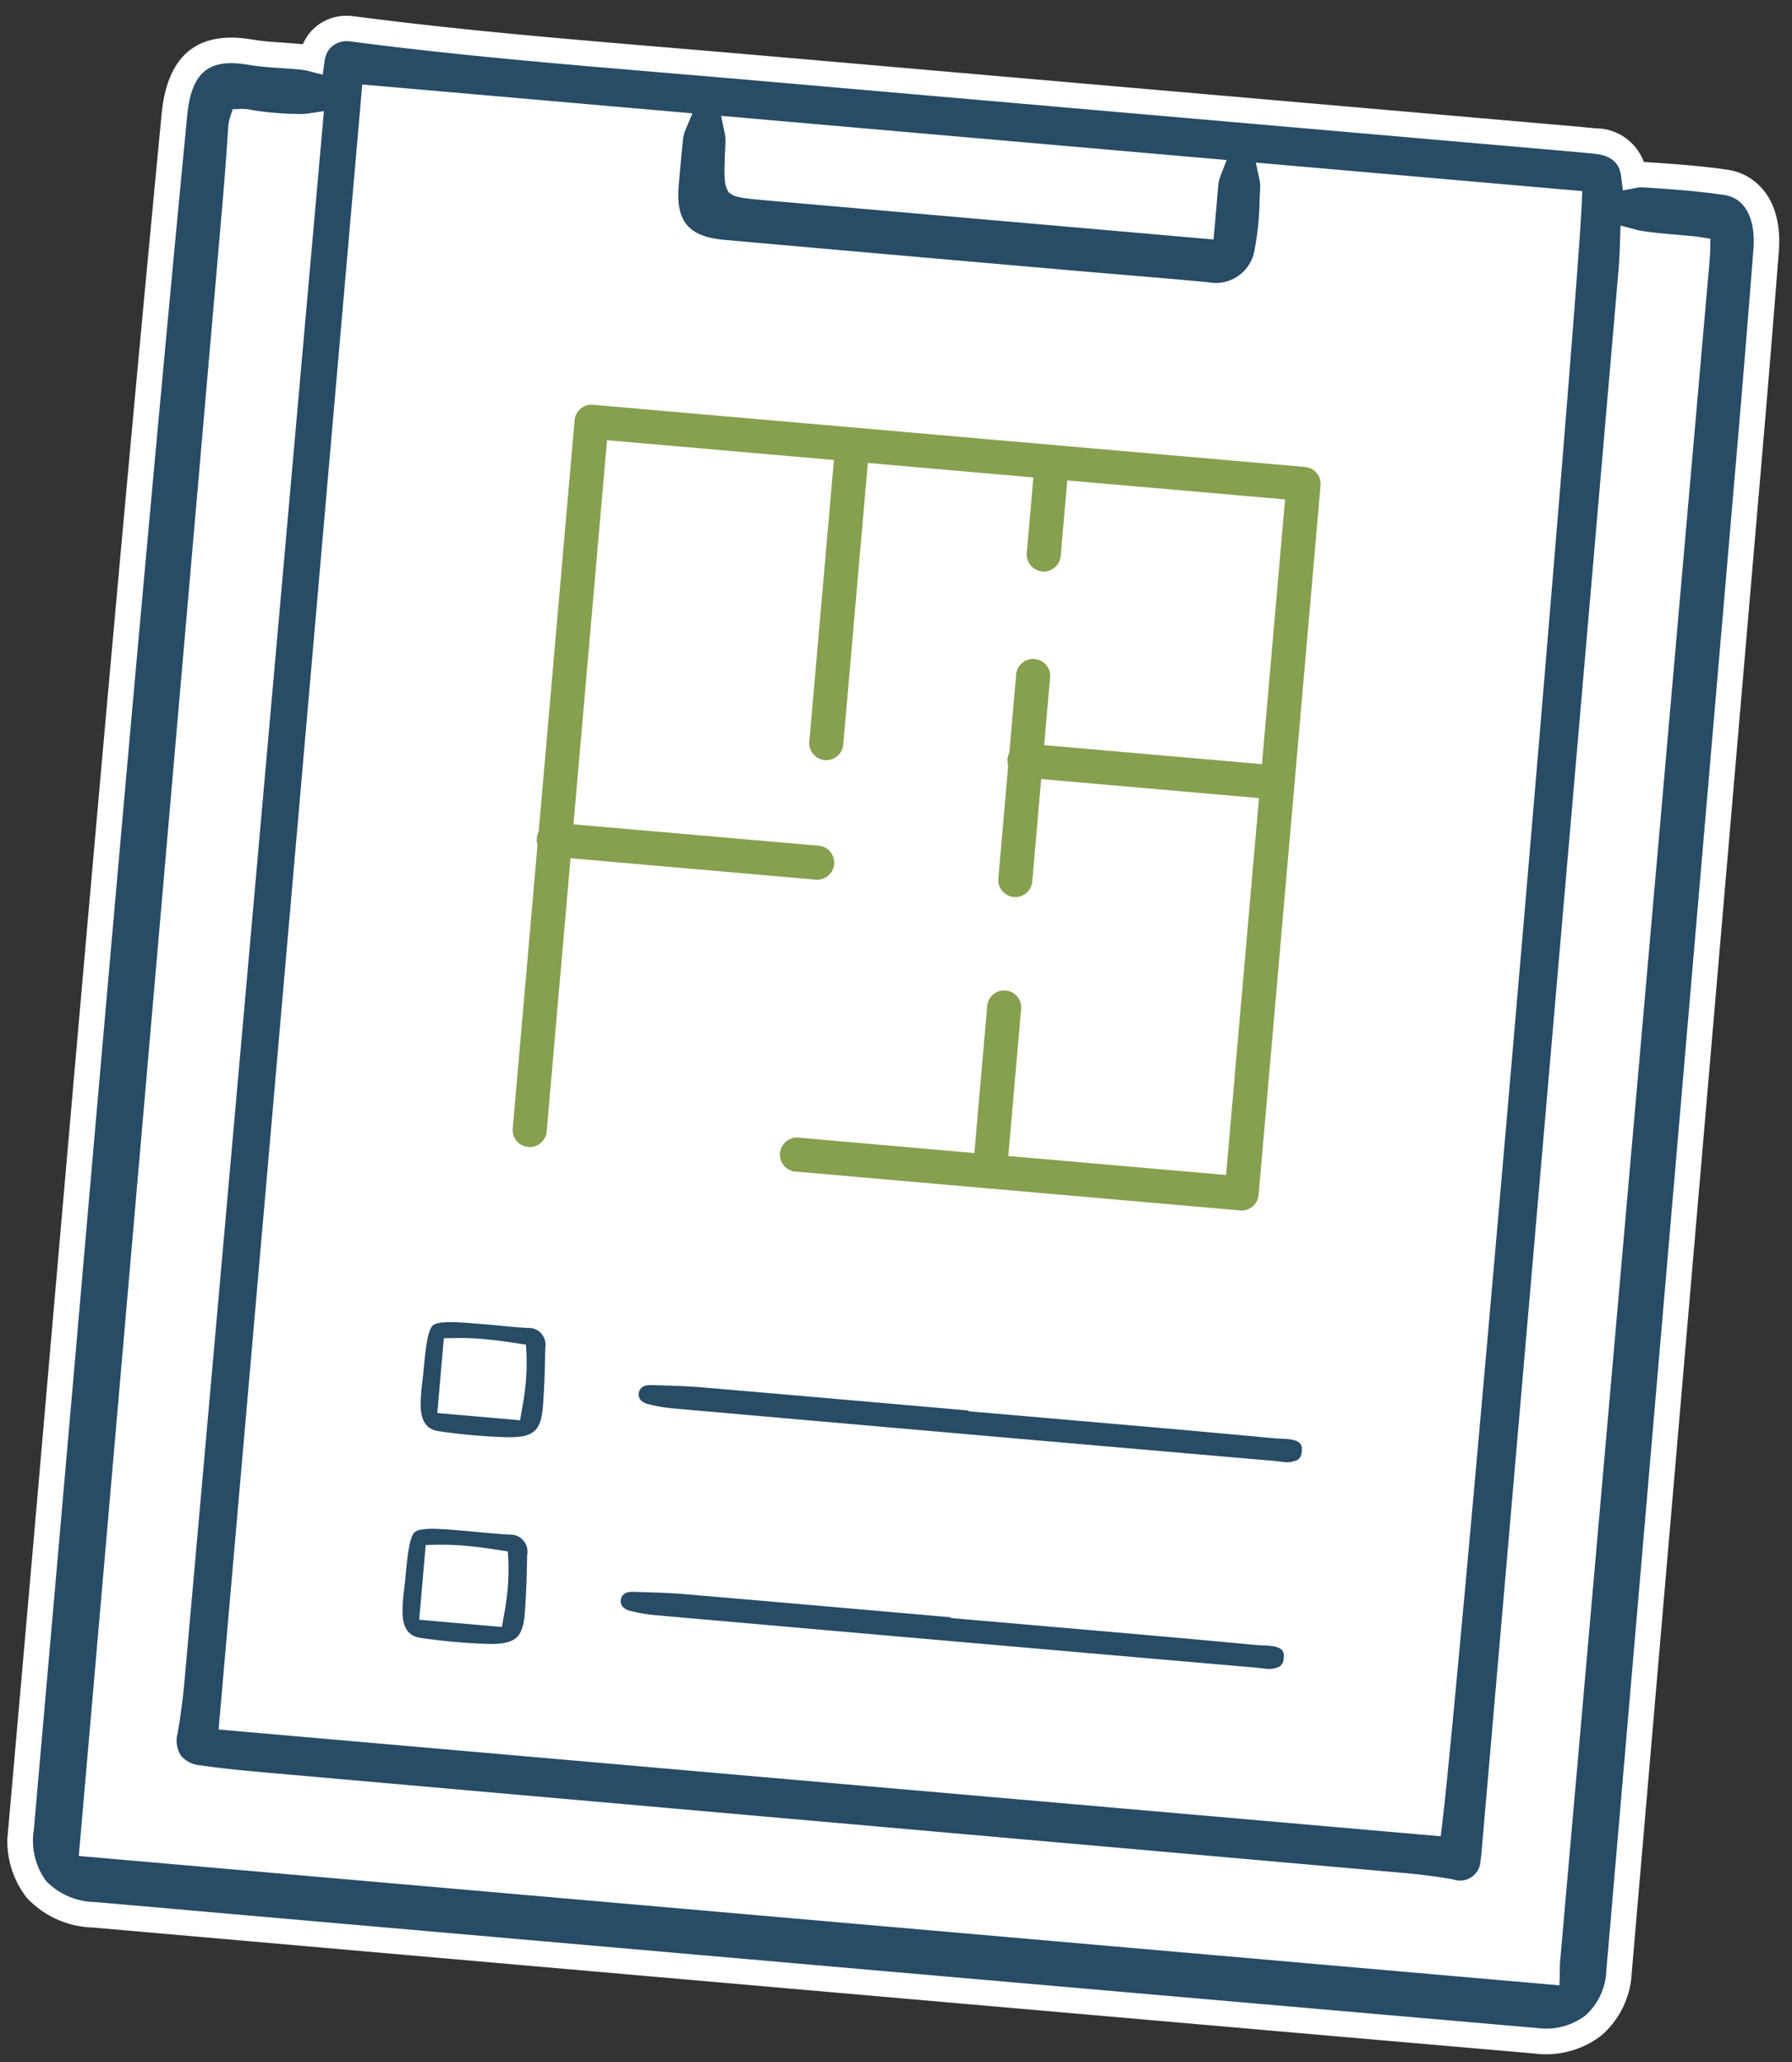
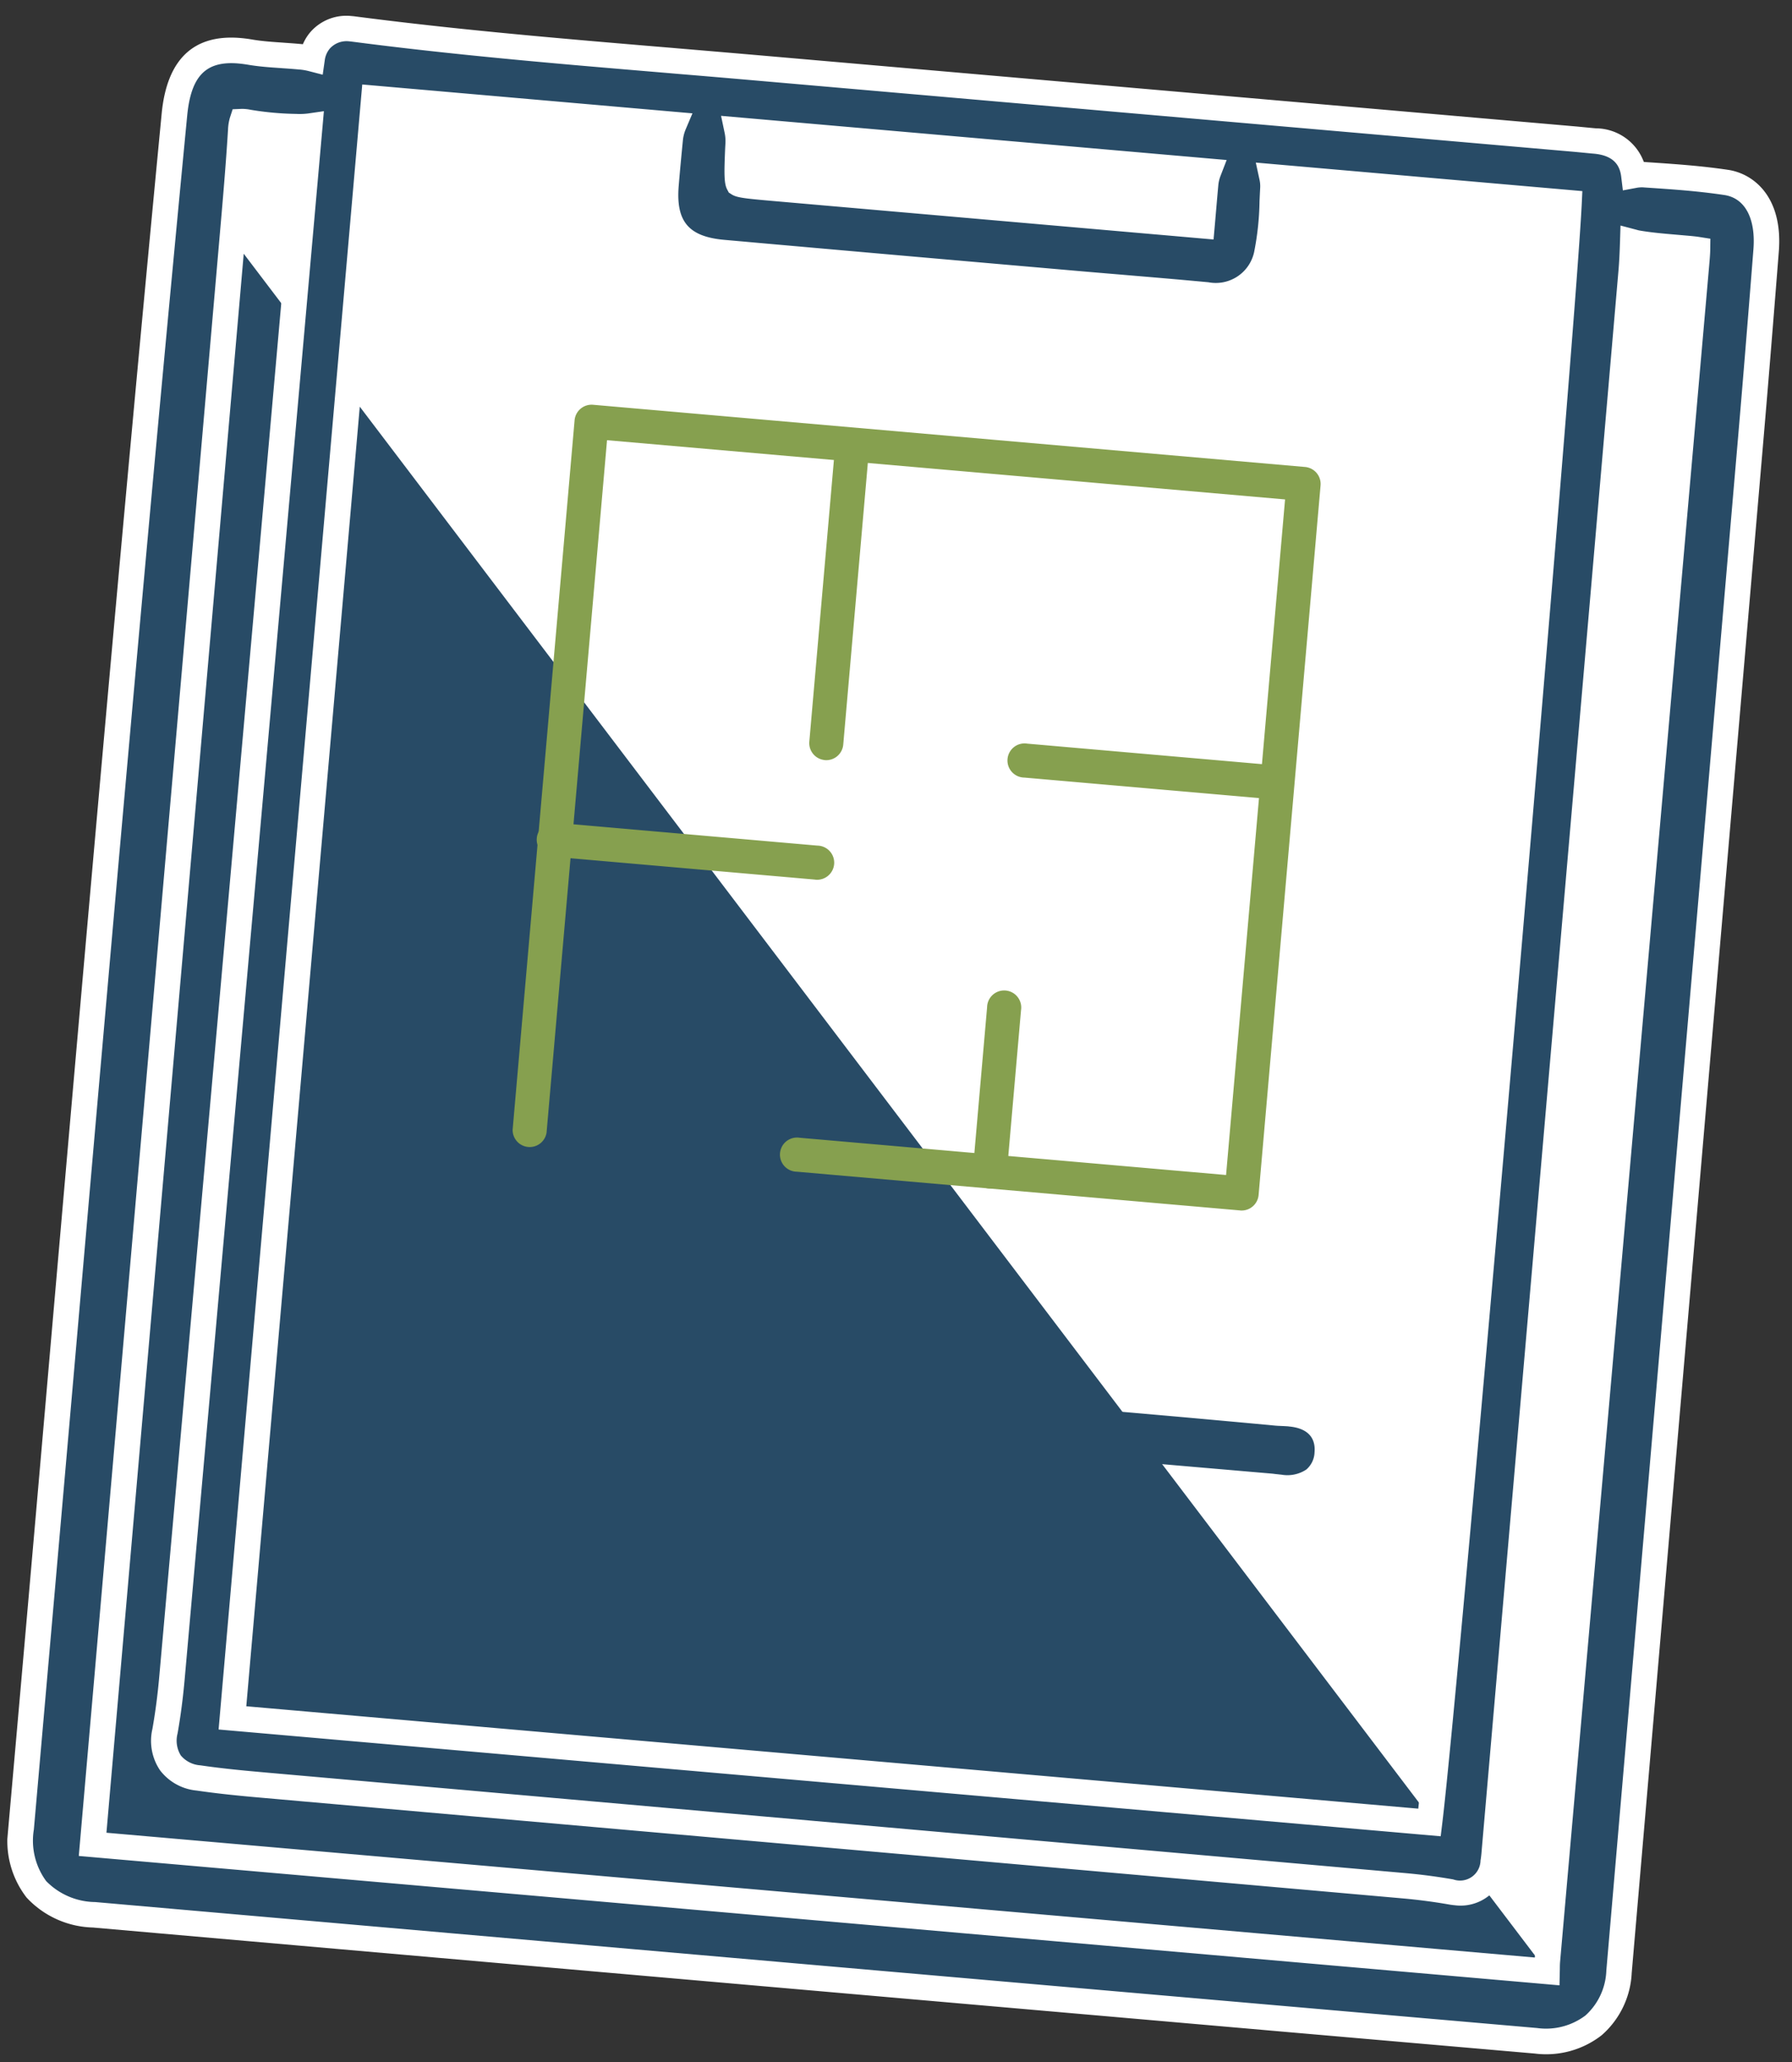
<svg xmlns="http://www.w3.org/2000/svg" width="157.415" height="181.099" viewBox="0 0 157.415 181.099">
  <rect x="0" y="0" width="157.415" height="181.099" fill="#333333" stroke="none" />
  <defs>
    <clipPath id="clip-path">
      <rect id="長方形_248" data-name="長方形 248" width="143.208" height="169.261" fill="none" />
    </clipPath>
  </defs>
  <g id="グループ_245" data-name="グループ 245" transform="matrix(0.996, 0.087, -0.087, 0.996, 14.752, 0)">
    <path id="パス_1631" data-name="パス 1631" d="M17.562,8l-11.979.7.359,155.882,2.644,3.061,126.754-.974,5.009-2.226V8.693H127.965l-.7-2.093H17.629Z" transform="translate(-1.407 -1.663)" fill="#fff" />
    <g id="グループ_244" data-name="グループ 244">
      <g id="グループ_243" data-name="グループ 243" clip-path="url(#clip-path)">
        <path id="パス_1632" data-name="パス 1632" d="M126.091,155.387c-.214,0-.431.01-.64.019-.17.007-.334.016-.508.016h0q-7.048-.044-14.1-.036l-11.753.005v-.064l-13,0q-5.727,0-11.455.012c-1.421,0-2.855.087-4.243.168l-.5.028a1.96,1.96,0,0,0-.188,3.916,14.613,14.613,0,0,0,2.359.2q14.265.011,28.53.015,12.115,0,24.24-.019c.141,0,.291,0,.446.01.18,0,.365.01.55.01a3.018,3.018,0,0,0,2.133-.635,2.079,2.079,0,0,0,.593-1.574c0-.943-.432-2.067-2.466-2.067" transform="translate(-17.094 -39.135)" fill="#284b66" />
-         <path id="パス_1633" data-name="パス 1633" d="M125.453,160.407c-.189,0-.378-.005-.561-.01s-.309-.01-.435-.01q-26.41.048-52.771,0a15.672,15.672,0,0,1-2.54-.212,3.078,3.078,0,0,1,.307-6.143l.494-.029c1.409-.082,2.855-.166,4.3-.17q5.728-.015,11.458-.011l14.125,0v.063l10.63-.005q7.052,0,14.1.036c.131,0,.257-.006.387-.012.293-.013.527-.023.757-.023,2.24,0,3.582,1.191,3.588,3.185a3.2,3.2,0,0,1-.939,2.388,4.085,4.085,0,0,1-2.91.947m-1-2.264c.149,0,.305,0,.467.01.2.006.363.01.531.01a2.129,2.129,0,0,0,1.357-.323.941.941,0,0,0,.248-.761c0-.4,0-.948-1.343-.948-.2,0-.395.01-.586.018-.235.01-.393.017-.562.017q-7.059-.044-14.1-.036l-12.875.006v-.064l-11.88,0q-5.726,0-11.452.011c-1.387,0-2.8.086-4.17.165l-.506.03c-.358.02-.963.152-.992.8s.564.828.92.886a13.481,13.481,0,0,0,2.177.183q26.377.022,52.768,0" transform="translate(-16.716 -38.757)" fill="#fff" />
        <path id="パス_1634" data-name="パス 1634" d="M52.257,150.167l-.169,0c-.432.014-.865.018-1.3.018-.383,0-.764,0-1.147-.007s-.765-.007-1.216-.007H48.42c-5.818.006-5.987.166-6.032,5.7,0,.319-.008.638-.017.958a16.361,16.361,0,0,0,.041,2.205c.269,2.46,1.744,3.037,2.933,3.087s2.322.093,3.464.093c1,0,1.884-.034,2.711-.1,2.837-.237,3.876-1.375,3.835-4.2-.027-1.843-.145-3.692-.245-5.1a2.577,2.577,0,0,0-2.852-2.656M51.3,158.3H46.156v-4.462a22.8,22.8,0,0,1,2.413-.12c.789,0,1.64.032,2.728.1A19.731,19.731,0,0,1,51.3,158.3" transform="translate(-10.671 -37.836)" fill="#284b66" />
        <path id="パス_1635" data-name="パス 1635" d="M48.43,162.966c-1.159,0-2.321-.044-3.51-.094-2.271-.1-3.729-1.586-4-4.087a17.526,17.526,0,0,1-.047-2.358c.009-.31.016-.619.016-.928.05-6.182.719-6.819,7.153-6.826.465,0,.85,0,1.235.007.8.007,1.6.016,2.4-.011l.207,0a3.7,3.7,0,0,1,3.973,3.7c.1,1.421.221,3.292.247,5.161.05,3.4-1.45,5.047-4.864,5.333-.858.072-1.774.107-2.8.107m-.382-12.047c-2.02,0-3.923,0-4.417.471-.471.444-.485,2.23-.5,4.12,0,.32-.007.649-.017.979a15.629,15.629,0,0,0,.035,2.053c.194,1.789,1.1,2.055,1.866,2.088a51.732,51.732,0,0,0,6.033-.007c2.263-.19,2.84-.82,2.807-3.065-.025-1.813-.143-3.642-.242-5.034a1.486,1.486,0,0,0-1.725-1.613l-.161,0c-.791.025-1.642.019-2.473.011-.378,0-.758-.007-1.205-.007m3.912,8.13h-7.3v-6.595l1.005-.105a23.932,23.932,0,0,1,2.528-.126c.824,0,1.688.033,2.8.107l.91.06.126.9a20.775,20.775,0,0,1,.015,4.726ZM46.9,156.8h2.982a18.114,18.114,0,0,0,.016-2.291,28.207,28.207,0,0,0-3-.013Z" transform="translate(-10.293 -37.458)" fill="#fff" />
-         <path id="パス_1636" data-name="パス 1636" d="M126.091,179.754c-.214,0-.431.01-.64.019-.17.007-.334.016-.508.016h0q-7.048-.044-14.1-.036l-11.753.005V179.7l-13,0q-5.727,0-11.455.011c-1.421,0-2.855.088-4.243.168l-.5.028a1.96,1.96,0,0,0-.188,3.916,14.447,14.447,0,0,0,2.359.2q14.265.012,28.53.015,12.115,0,24.24-.019c.141,0,.291,0,.446.01.18,0,.365.01.55.01a3.018,3.018,0,0,0,2.133-.635,2.079,2.079,0,0,0,.593-1.574c0-.943-.432-2.067-2.466-2.067" transform="translate(-17.094 -45.275)" fill="#284b66" />
        <path id="パス_1637" data-name="パス 1637" d="M125.453,184.774c-.177,0-.355,0-.527-.009-.21-.006-.343-.01-.468-.01q-26.41.046-52.771,0a15.671,15.671,0,0,1-2.54-.212,3.078,3.078,0,0,1,.307-6.143l.494-.029c1.4-.082,2.849-.166,4.3-.17q5.728-.015,11.458-.011l14.125,0v.064l10.63-.005q7.052,0,14.1.035c.141,0,.277-.006.417-.013.263-.012.5-.022.727-.022,2.24,0,3.582,1.191,3.588,3.185a3.2,3.2,0,0,1-.94,2.388,4.083,4.083,0,0,1-2.909.946m-1-2.264c.149,0,.305,0,.467.01.217.006.374.01.531.01a2.13,2.13,0,0,0,1.356-.322.939.939,0,0,0,.248-.762c0-.4,0-.947-1.343-.947-.2,0-.4.009-.589.018-.211.01-.379.016-.56.016q-7.059-.043-14.1-.035L97.59,180.5v-.065H85.71q-5.726,0-11.452.011c-1.394,0-2.81.086-4.18.166l-.5.029c-.359.02-.963.152-.992.8-.028.634.565.828.921.886a13.473,13.473,0,0,0,2.176.183q26.377.021,52.768,0" transform="translate(-16.716 -44.897)" fill="#fff" />
        <path id="パス_1638" data-name="パス 1638" d="M52.257,174.534l-.169,0c-.432.014-.865.018-1.3.018-.383,0-.764,0-1.147-.007s-.765-.007-1.216-.007H48.42c-5.818.006-5.987.166-6.032,5.7,0,.319-.008.638-.017.957a16.361,16.361,0,0,0,.041,2.205c.269,2.461,1.744,3.037,2.933,3.087s2.322.093,3.464.093c1,0,1.884-.034,2.711-.1,2.837-.237,3.876-1.375,3.835-4.2-.027-1.842-.145-3.692-.245-5.1a2.577,2.577,0,0,0-2.852-2.656m-.952,8.138H46.156V178.21a23,23,0,0,1,2.413-.12c.789,0,1.64.032,2.728.1a19.731,19.731,0,0,1,.007,4.477" transform="translate(-10.671 -43.975)" fill="#284b66" />
        <path id="パス_1639" data-name="パス 1639" d="M48.43,187.333c-1.159,0-2.321-.044-3.51-.094-2.27-.1-3.729-1.585-4-4.087a17.526,17.526,0,0,1-.047-2.358c.009-.309.016-.619.016-.927.05-6.183.719-6.819,7.153-6.827.465,0,.851,0,1.237.007h.1c.764.006,1.53.013,2.293-.012l.206,0a3.7,3.7,0,0,1,3.973,3.7c.1,1.421.221,3.292.247,5.161.05,3.4-1.45,5.047-4.864,5.333-.859.072-1.777.107-2.8.107m-.382-12.047c-2.02,0-3.923,0-4.417.471-.471.444-.485,2.23-.5,4.12,0,.32-.007.649-.017.979a15.629,15.629,0,0,0,.035,2.053c.194,1.789,1.1,2.056,1.866,2.088a51.9,51.9,0,0,0,6.033-.007c2.263-.189,2.84-.82,2.807-3.065-.025-1.813-.143-3.642-.242-5.034a1.486,1.486,0,0,0-1.724-1.613l-.16,0c-.76.025-1.57.019-2.366.013h-.107c-.38,0-.759-.007-1.207-.007m3.912,8.13h-7.3v-6.594l1-.106a23.959,23.959,0,0,1,2.53-.126c.824,0,1.688.033,2.8.107l.91.06.126.9a20.775,20.775,0,0,1,.015,4.726ZM46.9,181.172h2.982a18.114,18.114,0,0,0,.016-2.291,28.208,28.208,0,0,0-3-.013Z" transform="translate(-10.293 -43.597)" fill="#fff" />
-         <path id="パス_1640" data-name="パス 1640" d="M142.276,27.04c-.007-4.931-.037-10.321-.094-16.962-.033-3.983-2.091-5.531-4.007-5.651-1.07-.067-2.238-.1-3.572-.1-1.187,0-2.377.025-3.563.05h-.1a3.656,3.656,0,0,0-.914.144c-.37-1.755-1.647-2.712-3.677-2.712h-.242c-.113,0-1.27-.012-1.389-.012l-72.114.018q-3.855,0-7.718.019-3.928.013-7.86.019c-5.973,0-13.056-.042-20.293-.353-.056,0-.111,0-.166,0A3.084,3.084,0,0,0,14.01,2.749a3.134,3.134,0,0,0-.566,1.67,5.936,5.936,0,0,0-.935-.083l-.382,0c-.443,0-.885.009-1.328.016-.423.009-.847.017-1.269.017-.592,0-1.076-.017-1.52-.052q-.508-.043-.963-.042c-4.638,0-5.2,3.483-5.227,6.1C1.5,46.736,1.505,83.7,1.512,119.451q0,21.021-.012,42.043a7.061,7.061,0,0,0,1.8,5.221A7.175,7.175,0,0,0,8.549,168.5q36.282.012,72.566.014,27.3,0,54.6-.016a6.838,6.838,0,0,0,4.925-1.789,6.652,6.652,0,0,0,1.821-4.89q-.086-67.39-.188-134.782M92.777,7.408a4.173,4.173,0,0,0-.167,1.146c-.006,1.1,0,2.207,0,3.434v.23l-37.933,0a14.835,14.835,0,0,1-2.952-.134,12.28,12.28,0,0,1-.316-3.06l-.013-.4a4.665,4.665,0,0,0-.2-1.216Zm-73.623,0H45.608A4.419,4.419,0,0,0,45.4,8.736c-.015,1.333-.025,2.667-.019,4,.019,3.745,1.776,5.493,5.529,5.5q13.946.022,27.891.018h2.55q2.189,0,4.378-.008t4.369-.01c1.153,0,2.308,0,3.51.011A4.546,4.546,0,0,0,98.483,14.3a25.508,25.508,0,0,0,.1-4.722c-.016-.393-.033-.785-.045-1.176a3.677,3.677,0,0,0-.175-.995h26.2c.468,11.848.61,130.541.171,142.805H19.154ZM136.183,24.53q-.031,68.436-.078,136.871c0,.235.017.475.037.717.007.084.013.162.017.231H7.883L7.832,20.767c0-3.126,0-6.358-.083-9.544a3.145,3.145,0,0,1,.047-.77,1.4,1.4,0,0,1,.186-.01,3.205,3.205,0,0,1,.344.021,17.565,17.565,0,0,0,1.92.1c.756,0,1.486-.034,2.291-.076a6.874,6.874,0,0,0,1.22-.154q-.091,68.38-.2,136.76c0,1.726-.07,3.3-.2,4.812a3.542,3.542,0,0,0,.719,2.727,3.521,3.521,0,0,0,2.574,1.1c1.915.111,3.816.127,5.584.129l44.051.038q28.338.022,56.675.05c1.39,0,2.8.062,4.2.182.149.013.293.019.43.019a2.865,2.865,0,0,0,3.027-2.9c.034-.377.031-.736.029-1.08l-.014-22.415Q130.587,71.378,130.531,13c0-.883-.038-1.766-.088-2.647.129.022.255.05.392.062.943.079,1.89.09,2.692.09l1.667,0c.206,0,.655,0,.97.022.025.348.025.9.025,1.444Z" transform="translate(-0.378 -0.378)" fill="#284b66" />
+         <path id="パス_1640" data-name="パス 1640" d="M142.276,27.04c-.007-4.931-.037-10.321-.094-16.962-.033-3.983-2.091-5.531-4.007-5.651-1.07-.067-2.238-.1-3.572-.1-1.187,0-2.377.025-3.563.05h-.1a3.656,3.656,0,0,0-.914.144c-.37-1.755-1.647-2.712-3.677-2.712h-.242c-.113,0-1.27-.012-1.389-.012l-72.114.018q-3.855,0-7.718.019-3.928.013-7.86.019c-5.973,0-13.056-.042-20.293-.353-.056,0-.111,0-.166,0A3.084,3.084,0,0,0,14.01,2.749a3.134,3.134,0,0,0-.566,1.67,5.936,5.936,0,0,0-.935-.083l-.382,0c-.443,0-.885.009-1.328.016-.423.009-.847.017-1.269.017-.592,0-1.076-.017-1.52-.052q-.508-.043-.963-.042c-4.638,0-5.2,3.483-5.227,6.1C1.5,46.736,1.505,83.7,1.512,119.451q0,21.021-.012,42.043a7.061,7.061,0,0,0,1.8,5.221A7.175,7.175,0,0,0,8.549,168.5q36.282.012,72.566.014,27.3,0,54.6-.016a6.838,6.838,0,0,0,4.925-1.789,6.652,6.652,0,0,0,1.821-4.89q-.086-67.39-.188-134.782M92.777,7.408a4.173,4.173,0,0,0-.167,1.146c-.006,1.1,0,2.207,0,3.434v.23l-37.933,0a14.835,14.835,0,0,1-2.952-.134,12.28,12.28,0,0,1-.316-3.06l-.013-.4a4.665,4.665,0,0,0-.2-1.216Zm-73.623,0H45.608A4.419,4.419,0,0,0,45.4,8.736c-.015,1.333-.025,2.667-.019,4,.019,3.745,1.776,5.493,5.529,5.5q13.946.022,27.891.018h2.55q2.189,0,4.378-.008t4.369-.01c1.153,0,2.308,0,3.51.011A4.546,4.546,0,0,0,98.483,14.3a25.508,25.508,0,0,0,.1-4.722c-.016-.393-.033-.785-.045-1.176a3.677,3.677,0,0,0-.175-.995h26.2c.468,11.848.61,130.541.171,142.805H19.154ZM136.183,24.53q-.031,68.436-.078,136.871c0,.235.017.475.037.717.007.084.013.162.017.231L7.832,20.767c0-3.126,0-6.358-.083-9.544a3.145,3.145,0,0,1,.047-.77,1.4,1.4,0,0,1,.186-.01,3.205,3.205,0,0,1,.344.021,17.565,17.565,0,0,0,1.92.1c.756,0,1.486-.034,2.291-.076a6.874,6.874,0,0,0,1.22-.154q-.091,68.38-.2,136.76c0,1.726-.07,3.3-.2,4.812a3.542,3.542,0,0,0,.719,2.727,3.521,3.521,0,0,0,2.574,1.1c1.915.111,3.816.127,5.584.129l44.051.038q28.338.022,56.675.05c1.39,0,2.8.062,4.2.182.149.013.293.019.43.019a2.865,2.865,0,0,0,3.027-2.9c.034-.377.031-.736.029-1.08l-.014-22.415Q130.587,71.378,130.531,13c0-.883-.038-1.766-.088-2.647.129.022.255.05.392.062.943.079,1.89.09,2.692.09l1.667,0c.206,0,.655,0,.97.022.025.348.025.9.025,1.444Z" transform="translate(-0.378 -0.378)" fill="#284b66" />
        <path id="パス_1641" data-name="パス 1641" d="M80.737,169.261q-36.284,0-72.566-.015a8.241,8.241,0,0,1-6.037-2.113A8.118,8.118,0,0,1,0,161.114q.025-21.02.012-42.042C.005,83.374,0,46.459.32,9.988.362,5.2,2.5,2.772,6.669,2.772c.333,0,.684.015,1.055.046.413.033.867.049,1.428.049.414,0,.831-.008,1.246-.016l.1,0c.416-.007.831-.015,1.245-.015l.389,0h.019a4.117,4.117,0,0,1,.563-1.118A4.192,4.192,0,0,1,16.19,0l.2,0c7.227.31,14.3.353,20.256.353q3.928,0,7.856-.019l.554,0Q48.646.323,52.227.319L124.342.3l1.388.013h.236a4.52,4.52,0,0,1,4.452,2.572l.123,0h.1c1.187-.025,2.384-.05,3.579-.05,1.358,0,2.55.033,3.641.1,2.309.144,5.019,2,5.059,6.762.057,6.644.087,12.037.094,16.969q.1,67.391.188,134.782a7.745,7.745,0,0,1-2.156,5.691,7.932,7.932,0,0,1-5.712,2.112q-27.3.016-54.6.016M6.669,5.016c-2.884,0-4.074,1.446-4.1,4.991-.322,36.461-.315,73.371-.308,109.065q0,21.023-.012,42.045a6,6,0,0,0,1.471,4.422A6.114,6.114,0,0,0,8.171,167q63.58.022,127.167,0a5.751,5.751,0,0,0,4.138-1.466,5.566,5.566,0,0,0,1.487-4.09q-.086-67.39-.188-134.782c-.007-4.928-.037-10.315-.094-16.954-.023-2.729-1.127-4.426-2.955-4.541-1.044-.065-2.19-.1-3.5-.1-1.179,0-2.362.025-3.54.049l-.1,0a2.517,2.517,0,0,0-.63.1l-1.153.322-.247-1.171c-.165-.782-.613-1.821-2.58-1.821h-.236l-1.4-.013-72.115.018q-3.576,0-7.16.016l-.554,0q-3.931.015-7.864.019c-5.986,0-13.083-.043-20.342-.355l-.117,0a1.978,1.978,0,0,0-1.646.78A2,2,0,0,0,14.186,4.1l-.068,1.254L12.88,5.147a4.965,4.965,0,0,0-.765-.068l-.374,0c-.394,0-.8.007-1.2.015h-.1c-.428.009-.859.017-1.29.017-.623,0-1.134-.018-1.61-.056q-.461-.038-.873-.038M136.975,163.092H6.383v-1.121L6.332,20.389c0-3.1,0-6.314-.082-9.514a4.339,4.339,0,0,1,.074-1.05L6.5,9.066l.772-.1a3.716,3.716,0,0,1,.8.008,26.613,26.613,0,0,0,4.027.013,5.808,5.808,0,0,0,1.024-.126L14.5,8.537l0,1.415q-.091,68.381-.2,136.76c0,1.758-.07,3.364-.207,4.909a2.482,2.482,0,0,0,.451,1.894,2.449,2.449,0,0,0,1.789.717c1.884.11,3.766.126,5.521.128L65.9,154.4q28.338.022,56.676.05c1.424,0,2.867.064,4.289.186a1.8,1.8,0,0,0,2.245-1.863c.029-.331.027-.67.024-.97l-.014-22.423Q129.087,71,129.031,12.625c0-.747-.028-1.545-.087-2.586l-.079-1.408,1.507.26a1.6,1.6,0,0,0,.176.028c.9.076,1.818.086,2.6.086l1.664,0c.227,0,.71,0,1.05.025l.97.067.072.97c.028.379.028.915.028,1.482l-.006,12.606h0q-.031,68.436-.078,136.871c0,.2.016.414.033.624ZM8.626,160.848H134.605q.053-68.347.078-136.7l.006-12.562v-.343l-1.536,0c-.58,0-1.231-.005-1.905-.037.019.508.028.965.028,1.409q.066,58.375.088,116.752l.014,22.415a11.744,11.744,0,0,1-.033,1.18,3.979,3.979,0,0,1-4.145,3.923c-.169,0-.346-.007-.529-.024-1.356-.116-2.736-.176-4.1-.177q-28.335-.029-56.674-.05L21.849,156.6c-1.789,0-3.71-.019-5.648-.132a4.585,4.585,0,0,1-3.358-1.49,4.616,4.616,0,0,1-.987-3.559c.131-1.48.2-3.022.2-4.715q.116-67.741.2-135.486l-.04,0A32.578,32.578,0,0,1,8.5,11.26c.076,3.081.074,6.153.073,9.128Zm116.812-9.891H17.654V5.908H46.776L46.3,7.378a3.342,3.342,0,0,0-.154.993c-.015,1.326-.025,2.653-.019,3.98.016,3.149,1.252,4.378,4.409,4.384q13.945.024,27.889.019h2.55q2.187,0,4.372-.009c2.616-.009,5.167-.017,7.893,0a3.444,3.444,0,0,0,3.758-2.982,24.569,24.569,0,0,0,.085-4.5c-.017-.408-.034-.806-.046-1.2a2.632,2.632,0,0,0-.125-.7l-.45-1.453h28.8l.043,1.077c.467,11.815.608,130.667.17,142.89ZM19.9,148.712H123.264c.39-16.429.262-124.406-.166-140.56H99.282c.01.333.025.667.04,1a26.394,26.394,0,0,1-.107,4.929,5.67,5.67,0,0,1-5.987,4.909c-2.733-.019-5.268-.01-7.875,0Q83.16,19,80.971,19h-2.55q-13.947,0-27.893-.019c-4.389-.007-6.626-2.234-6.649-6.616-.007-1.339,0-2.679.019-4.018,0-.064,0-.129.005-.192H19.9ZM93.351,12.962l-39.055,0c-2.373,0-3.024-.025-3.474-.263l-.257-.135-.159-.244c-.331-.506-.4-1.344-.5-3.614l-.014-.421a3.51,3.51,0,0,0-.154-.93L49.3,5.908H93.891l-.414,1.433a3.061,3.061,0,0,0-.123.841c-.006,1.079,0,2.159,0,3.355ZM52.273,10.693c.567.022,1.4.022,2.023.022l36.81,0c0-.9,0-1.726,0-2.549V8.152H52.134l0,.059.013.394c.028.64.067,1.512.123,2.088" transform="translate(0)" fill="#fff" />
        <path id="パス_1642" data-name="パス 1642" d="M116.164,108.561H77.069a1.5,1.5,0,1,1,0-2.992h37.6V46h-59.8v61.061a1.5,1.5,0,0,1-2.992,0V44.507a1.5,1.5,0,0,1,1.5-1.5h62.792a1.5,1.5,0,0,1,1.5,1.5v62.557a1.5,1.5,0,0,1-1.5,1.5" transform="translate(-13.071 -10.837)" fill="#86a04f" />
        <path id="パス_1643" data-name="パス 1643" d="M84.127,72.412a1.5,1.5,0,0,1-1.5-1.5V44.839a1.5,1.5,0,1,1,2.992,0V70.916a1.5,1.5,0,0,1-1.5,1.5" transform="translate(-20.819 -10.921)" fill="#86a04f" />
        <path id="パス_1644" data-name="パス 1644" d="M76.378,95.276H53.372a1.5,1.5,0,1,1,0-2.992H76.378a1.5,1.5,0,1,1,0,2.992" transform="translate(-13.071 -23.252)" fill="#86a04f" />
        <path id="パス_1645" data-name="パス 1645" d="M107.644,124.8a1.5,1.5,0,0,1-1.5-1.5V108.959a1.5,1.5,0,1,1,2.992,0V123.3a1.5,1.5,0,0,1-1.5,1.5" transform="translate(-26.745 -27.076)" fill="#86a04f" />
-         <path id="パス_1646" data-name="パス 1646" d="M107.644,54.243a1.5,1.5,0,0,1-1.5-1.5V44.84a1.5,1.5,0,0,1,2.992,0v7.907a1.5,1.5,0,0,1-1.5,1.5" transform="translate(-26.745 -10.921)" fill="#86a04f" />
-         <path id="パス_1647" data-name="パス 1647" d="M107.644,89.255a1.5,1.5,0,0,1-1.5-1.5V69.883a1.5,1.5,0,1,1,2.992,0V87.759a1.5,1.5,0,0,1-1.5,1.5" transform="translate(-26.745 -17.231)" fill="#86a04f" />
        <path id="パス_1648" data-name="パス 1648" d="M129.839,81.2H107.644a1.5,1.5,0,1,1,0-2.992h22.194a1.5,1.5,0,0,1,0,2.992" transform="translate(-26.745 -19.704)" fill="#86a04f" />
      </g>
    </g>
  </g>
</svg>